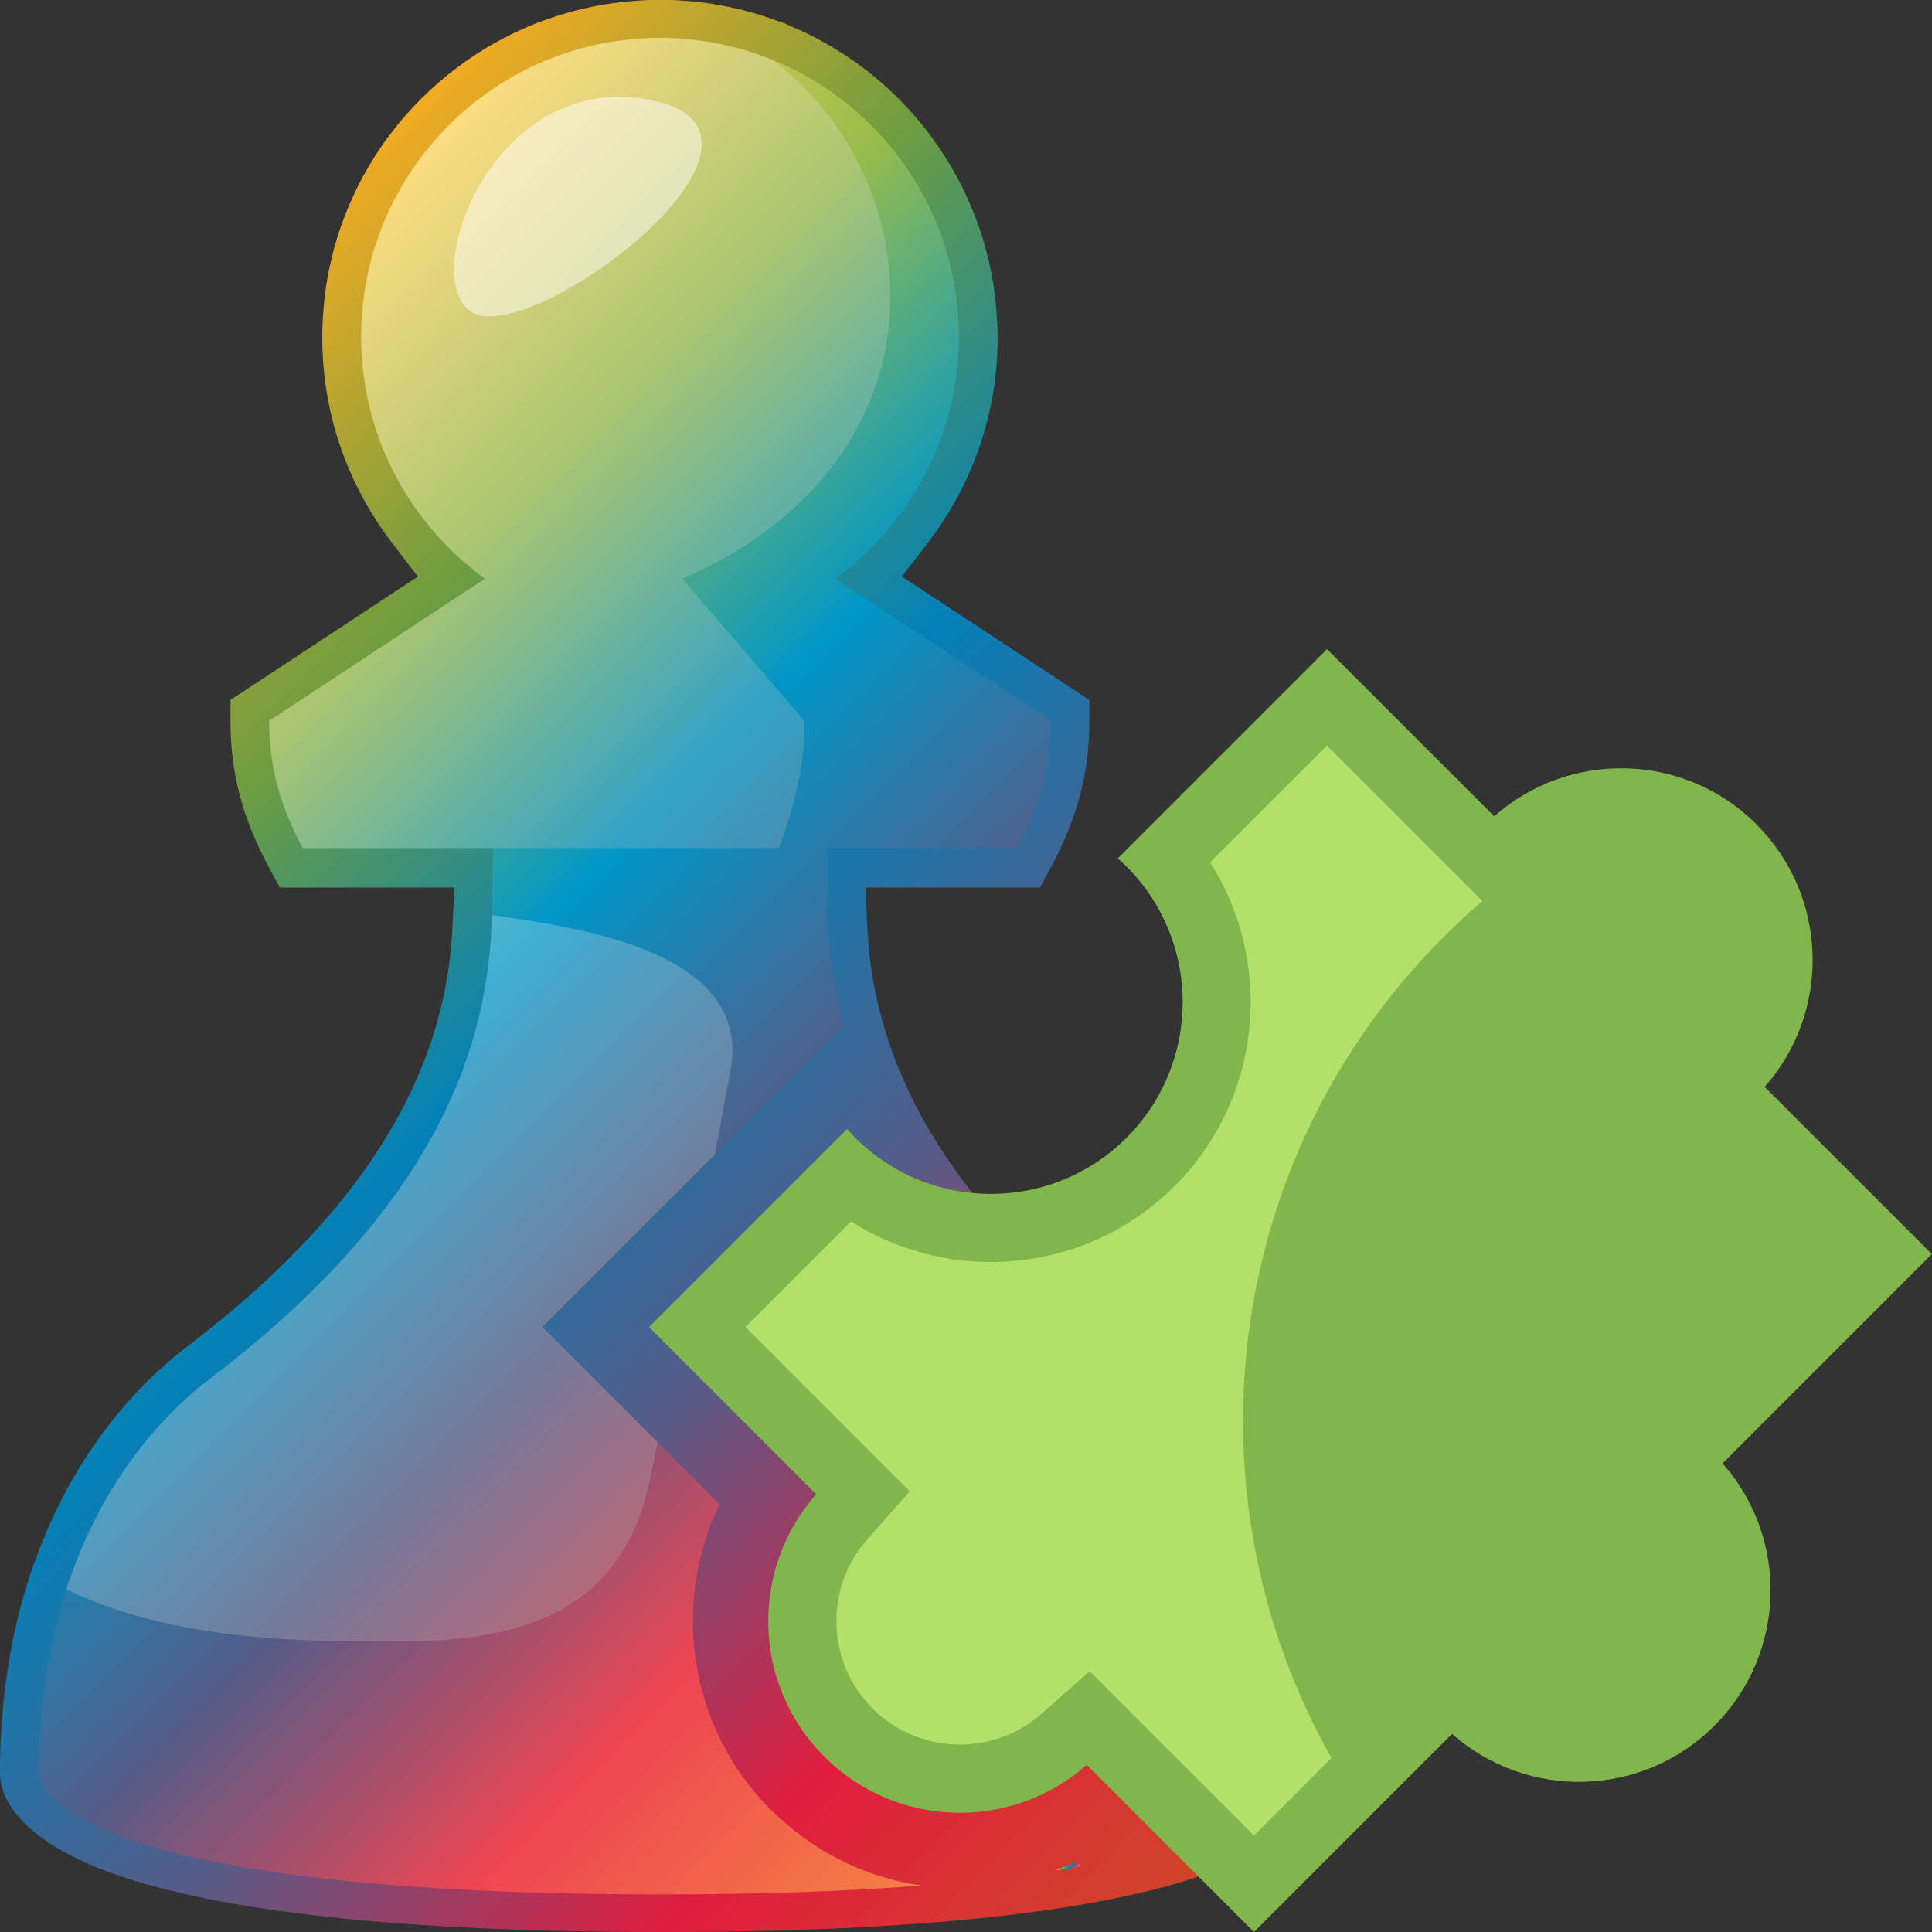
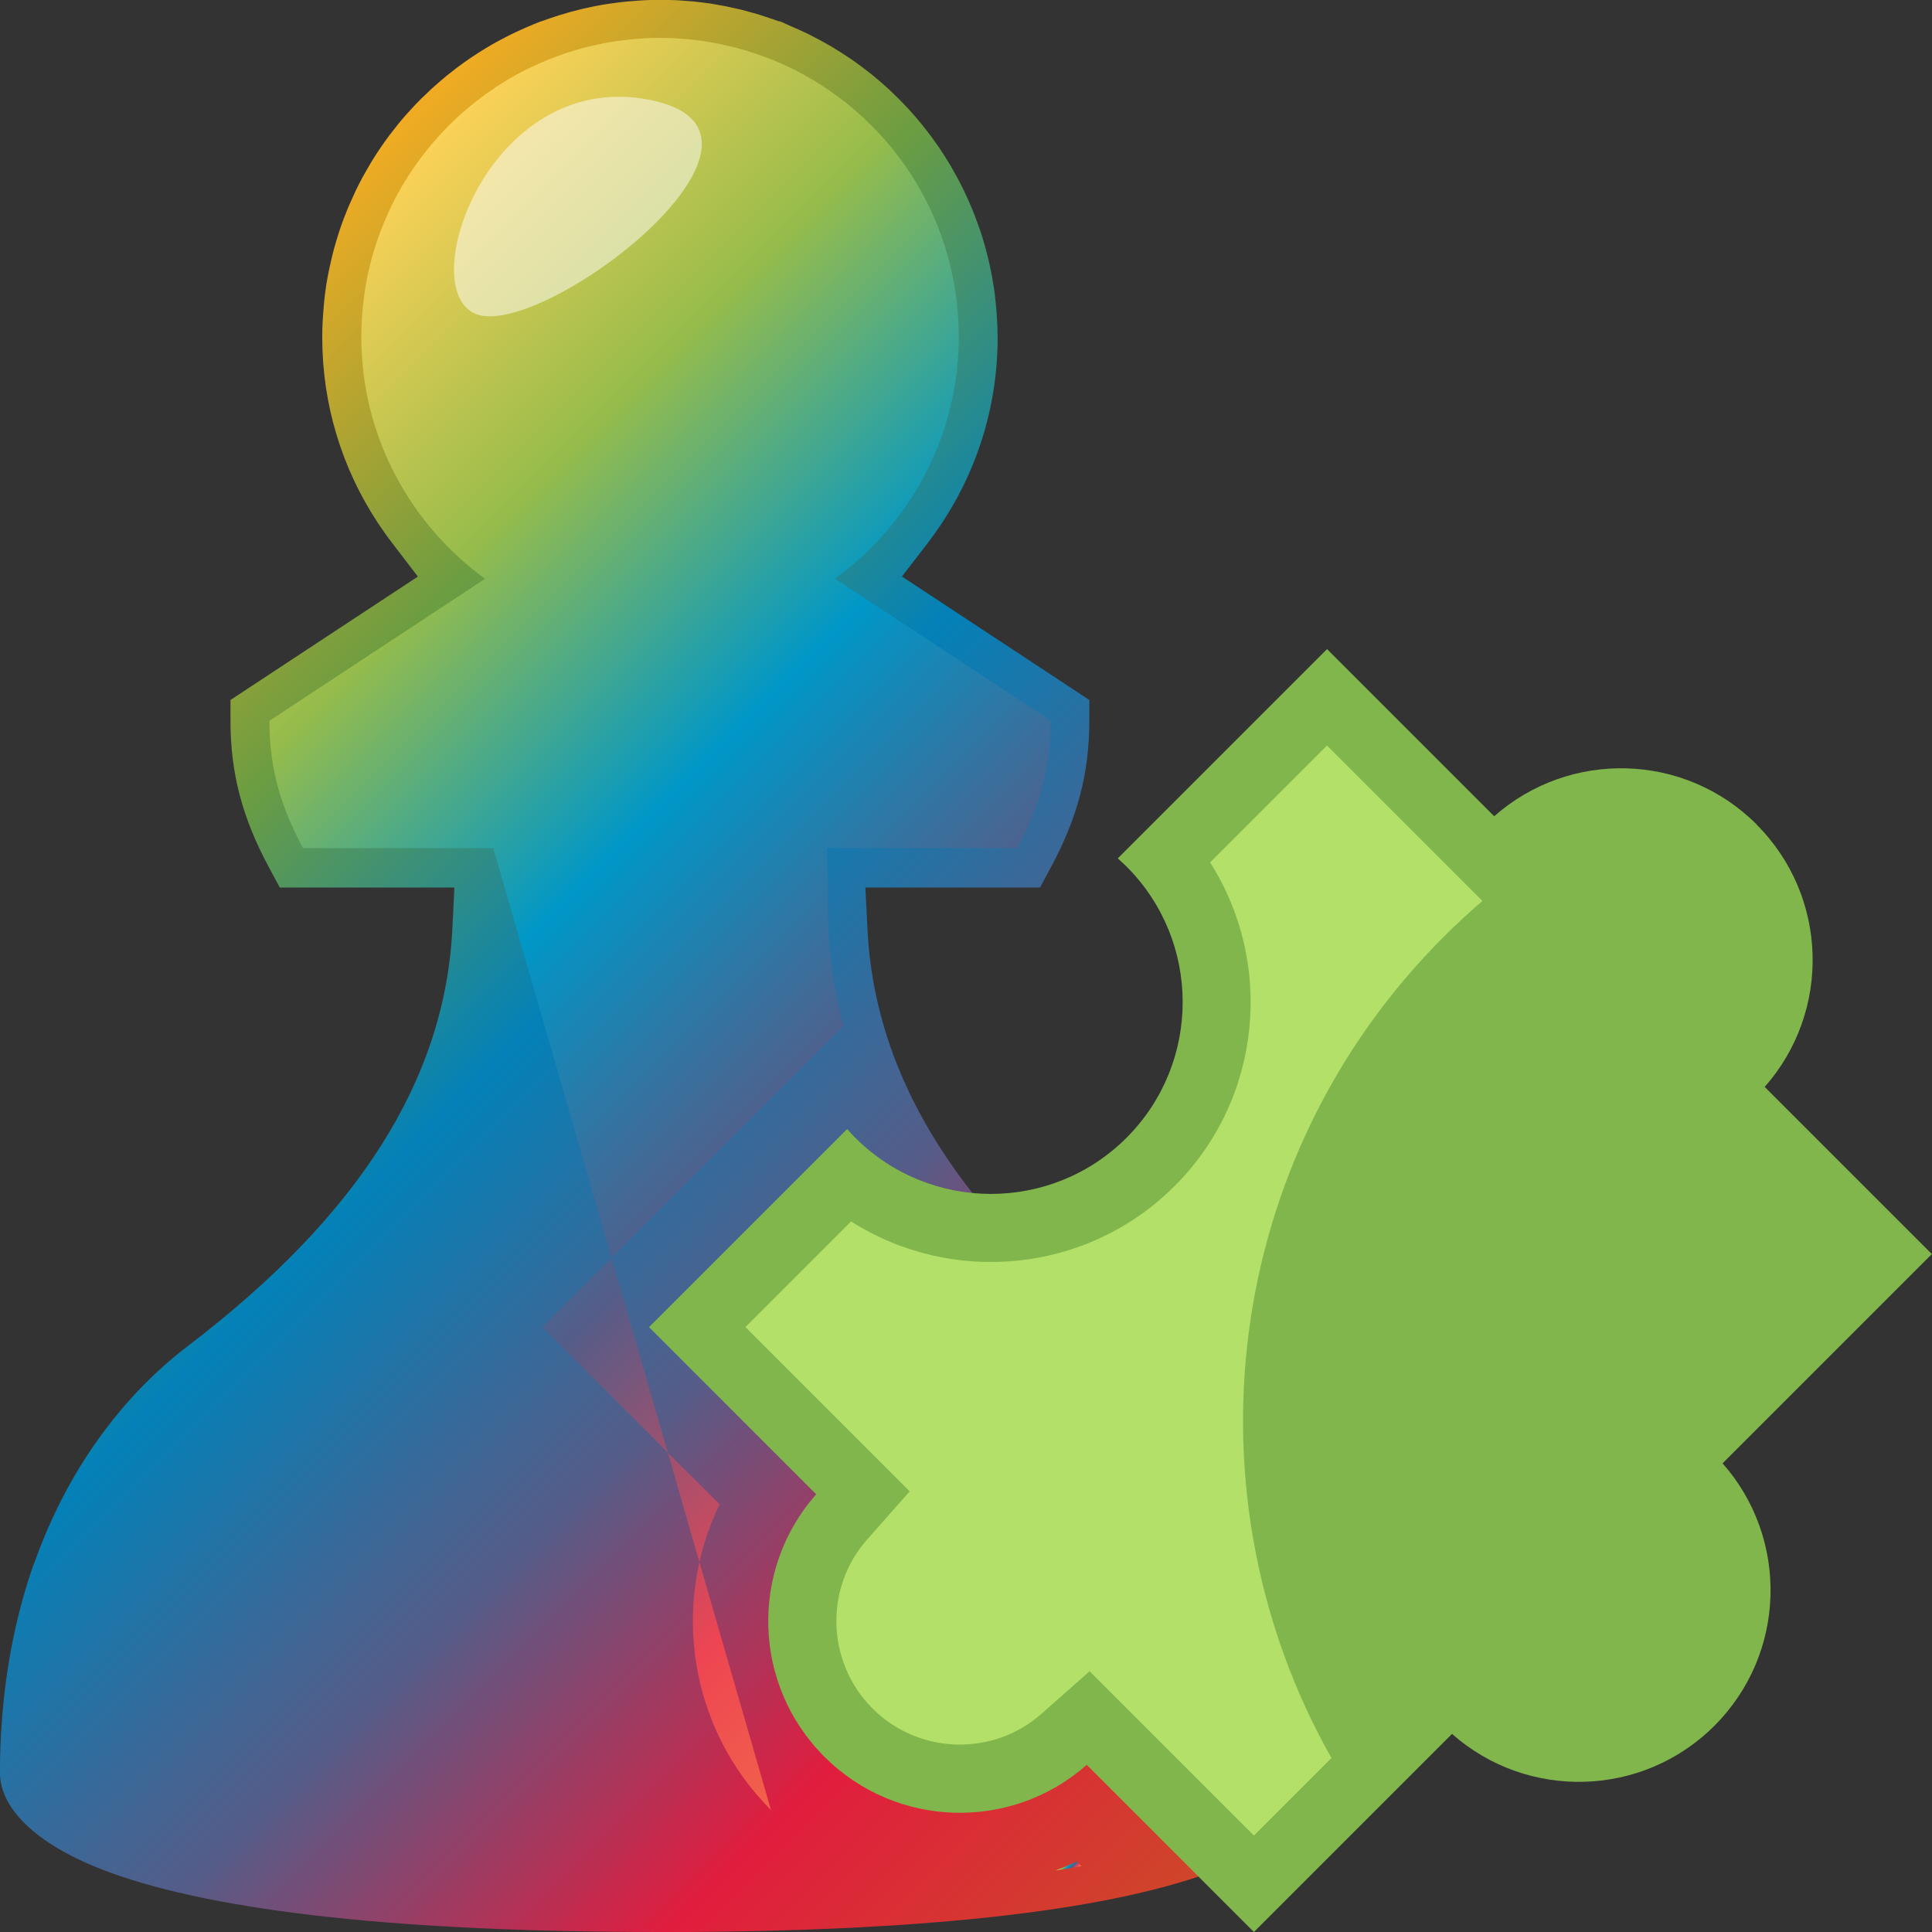
<svg xmlns="http://www.w3.org/2000/svg" xmlns:xlink="http://www.w3.org/1999/xlink" id="Capa_2" data-name="Capa 2" viewBox="0 0 256 256">
  <rect x="0" y="0" width="256" height="256" fill="#333333" stroke="none" />
  <defs>
    <style>
      .cls-1 {
        fill: url(#linear-gradient-2);
      }

      .cls-2 {
        fill: #fff;
      }

      .cls-3 {
        fill: url(#linear-gradient-4);
      }

      .cls-3, .cls-4 {
        opacity: .25;
      }

      .cls-5 {
        fill: url(#linear-gradient-3);
      }

      .cls-6 {
        fill: #81b64c;
      }

      .cls-7 {
        fill: #b2e068;
      }

      .cls-8 {
        fill: url(#linear-gradient);
      }

      .cls-9 {
        opacity: .5;
      }

      .cls-4 {
        fill: url(#linear-gradient-5);
      }
    </style>
    <linearGradient id="linear-gradient" x1="1.36" y1="67.55" x2="173.5" y2="239.69" gradientUnits="userSpaceOnUse">
      <stop offset="0" stop-color="#f1ab22" />
      <stop offset=".2" stop-color="#6c9d41" />
      <stop offset=".4" stop-color="#0381b8" />
      <stop offset=".6" stop-color="#565c88" />
      <stop offset=".8" stop-color="#e11d3e" />
      <stop offset="1" stop-color="#cd4927" />
    </linearGradient>
    <linearGradient id="linear-gradient-2" x1="4.9" y1="71.13" x2="152.83" y2="219.06" gradientUnits="userSpaceOnUse">
      <stop offset="0" stop-color="#fcd157" />
      <stop offset=".2" stop-color="#96bc4b" />
      <stop offset=".4" stop-color="#0097c7" />
      <stop offset=".6" stop-color="#565c88" />
      <stop offset=".8" stop-color="#ee4552" />
      <stop offset="1" stop-color="#f48043" />
    </linearGradient>
    <linearGradient id="linear-gradient-3" x1="140.86" y1="246.85" x2="142.3" y2="248.28" xlink:href="#linear-gradient-2" />
    <linearGradient id="linear-gradient-4" x1="43.68" y1="32.35" x2="113.45" y2="102.12" gradientUnits="userSpaceOnUse">
      <stop offset="0" stop-color="#fff" />
      <stop offset="1" stop-color="#bebdb9" />
    </linearGradient>
    <linearGradient id="linear-gradient-5" x1="33.44" y1="153.01" x2="84.65" y2="204.22" xlink:href="#linear-gradient-4" />
  </defs>
  <g id="Layer_1" data-name="Layer 1">
    <g id="pawinversary_flair_year_18">
      <g>
        <path class="cls-8" d="M87.43,256c-34.04,0-58.58-2.66-72.93-7.91-9.22-3.37-14.51-8.2-14.51-13.23,0-1.17.02-2.36.07-3.54.04-1.06.1-2.1.18-3.15l.02-.3c.54-7.2,1.93-14.06,4.13-20.4.06-.16.12-.32.18-.45l.06-.14.05-.14c4.21-11.7,11.23-21.54,20.29-28.45,22.55-17.19,33.99-35.26,34.97-55.23l.27-5.46h-23.14l-1.47-2.74c-3.5-6.5-5.06-12.45-5.06-19.31v-2.8l24.83-16.35-3.4-4.44c-.68-.88-1.32-1.79-1.92-2.7-4.81-7.3-7.35-15.79-7.35-24.53v-.2c0-.64.02-1.25.05-1.86l.04-.65c.03-.49.07-.98.11-1.48.02-.2.04-.43.06-.66.06-.57.13-1.15.22-1.73l.04-.32c.1-.62.22-1.28.35-1.93l.12-.56c.11-.5.22-.97.33-1.44l.17-.67c.13-.48.27-1,.43-1.51.05-.19.09-.31.13-.43.18-.59.39-1.2.61-1.81l.18-.49c.18-.48.36-.93.54-1.37.08-.2.17-.4.26-.6.2-.46.4-.91.61-1.35.1-.21.15-.33.2-.44.29-.59.58-1.17.89-1.74l.17-.3c.3-.54.55-.97.8-1.4l.36-.59c.23-.38.49-.77.74-1.16l.33-.49c.34-.51.71-1.02,1.09-1.53l.23-.3c.33-.43.65-.83.97-1.24l.43-.52c.27-.33.58-.68.89-1.02.02-.02.28-.31.39-.43.43-.47.88-.94,1.33-1.39l.17-.17c.46-.45.84-.81,1.22-1.16l.48-.43c.33-.29.68-.59,1.03-.89l.51-.43c.45-.36.94-.75,1.44-1.13.57-.43,1.09-.79,1.61-1.15.15-.1.3-.2.45-.3.43-.29.83-.54,1.23-.79l.55-.34c.46-.28.95-.56,1.45-.83l.24-.13c.55-.3,1.13-.59,1.71-.88l.48-.23c.47-.22.9-.42,1.34-.61.2-.09.82-.35.97-.41l.94-.38h.04l.84-.3c2.06-.73,4.17-1.31,6.29-1.73l.22-.04c.68-.13,1.28-.24,1.89-.32.13-.02.26-.04.4-.05.64-.09,1.18-.16,1.73-.21.25-.02.49-.04.73-.06l.49-.04c.34-.03.66-.05.98-.07.73-.04,1.47-.06,2.22-.06s1.49.02,2.23.05c.21,0,.41.03.62.04l.51.04c.36.02.72.05,1.07.08.3.03.59.07.88.1l.48.06c.28.03.54.06.79.1.34.05.69.11,1.03.18l.41.07c.24.04.46.08.67.12.4.08.8.17,1.19.26,0,0,.71.16.9.2.4.1.81.21,1.22.33l.18.05c.3.08.48.13.65.18.42.12.83.26,1.24.4l.88.29.85.3h.14l1.23.55c.86.36,1.7.74,2.49,1.12.13.06.23.11.33.17.87.44,1.62.85,2.37,1.28.03.01.38.22.52.3.83.5,1.65,1.02,2.43,1.55l.45.32c.71.5,1.38,1,2.02,1.51.04.03.32.25.43.34.75.61,1.47,1.24,2.18,1.89l.43.41c.62.59,1.21,1.18,1.78,1.79.17.17.26.27.35.37.64.7,1.27,1.42,1.87,2.17l.38.48c.55.7,1.06,1.39,1.53,2.07l.26.37c.52.77,1.02,1.55,1.55,2.44.1.16.19.33.29.51.49.86.89,1.61,1.27,2.37l.18.36c.39.81.78,1.68,1.17,2.64l.26.65c.33.85.62,1.67.89,2.48l.12.37c.27.85.53,1.79.78,2.84.06.23.11.46.16.68.23,1.02.41,1.93.54,2.79l.04.23c.14.89.25,1.88.35,3.01.02.25.04.5.06.74.08,1.17.12,2.15.12,3.1,0,9.15-2.76,17.96-7.99,25.48-.41.59-.84,1.17-1.27,1.74l-3.42,4.44,24.83,16.36v2.8c0,6.85-1.56,12.81-5.06,19.31l-1.47,2.74h-23.14l.27,5.46c.98,19.97,12.42,38.04,34.97,55.23,8.96,6.83,15.93,16.58,20.17,28.19l.08.22.1.21c.08.17.16.37.24.59.1.29.2.6.3.91l.12.39c2.64,8.1,3.97,16.86,3.97,26.07,0,5.03-5.29,9.86-14.51,13.23-14.35,5.25-38.88,7.91-72.93,7.91Z" />
        <g>
-           <path class="cls-1" d="M102.16,239.84c-10.88-10.88-13.24-27.26-6.81-40.51l-23.49-23.49,39.88-39.88c-1.42-5.4-1.89-10.21-2.04-14.3,0-3.76-.03-6.9-.14-9.3h25.21c2.95-5.48,4.45-10.55,4.45-16.87l-14.53-9.57-14.05-9.25c3.63-2.63,6.78-5.86,9.34-9.53,4.45-6.4,7.07-14.16,7.07-22.54,0-.93-.04-1.84-.11-2.75-.01-.22-.03-.43-.05-.65-.08-.9-.17-1.8-.31-2.68,0-.04-.02-.09-.02-.13-.13-.85-.3-1.68-.49-2.51-.05-.2-.09-.41-.14-.61-.21-.85-.43-1.7-.69-2.53-.02-.08-.05-.16-.08-.24-.25-.77-.52-1.52-.81-2.27-.07-.19-.15-.38-.22-.56-.33-.8-.67-1.59-1.05-2.36-.05-.1-.1-.2-.15-.3-.34-.69-.71-1.37-1.09-2.04-.1-.17-.19-.34-.29-.51-.43-.73-.89-1.45-1.37-2.15-.08-.11-.16-.22-.23-.33-.43-.62-.88-1.22-1.34-1.81-.12-.15-.23-.3-.35-.44-.53-.66-1.08-1.3-1.66-1.92-.1-.11-.21-.22-.31-.33-.51-.54-1.03-1.06-1.57-1.58-.13-.12-.26-.25-.39-.37-.62-.57-1.26-1.13-1.91-1.66-.13-.11-.27-.21-.4-.31-.58-.46-1.17-.9-1.77-1.32-.14-.1-.27-.2-.41-.29-.7-.48-1.41-.93-2.14-1.37-.16-.09-.31-.18-.47-.27-.64-.37-1.3-.73-1.96-1.06-.14-.07-.28-.15-.42-.21-.77-.37-1.55-.72-2.34-1.05-.07-.03-.13-.06-.2-.09,0,0-.02,0-.03,0-.16-.07-.33-.12-.49-.18-.4-.16-.81-.31-1.22-.46-.17-.06-.35-.11-.53-.17-.41-.14-.83-.28-1.25-.41-.18-.06-.37-.1-.56-.15-.42-.12-.83-.24-1.25-.34-.2-.05-.41-.09-.62-.14-.41-.09-.82-.19-1.23-.27-.24-.05-.48-.08-.72-.13-.38-.07-.76-.14-1.15-.2-.29-.04-.59-.07-.88-.11-.34-.04-.68-.09-1.03-.13-.37-.04-.75-.06-1.13-.08-.27-.02-.53-.05-.8-.06-.65-.03-1.3-.05-1.96-.05h0s-.01,0-.02,0c-.66,0-1.32.02-1.97.05-.36.02-.71.05-1.06.08-.29.02-.59.04-.88.07-.48.05-.96.11-1.44.18-.15.02-.3.04-.45.06-.57.08-1.13.18-1.69.29-.05.01-.11.02-.16.03-2.47.49-4.86,1.2-7.14,2.13-.01,0-.02,0-.03,0-.12.05-.23.1-.34.15-.17.07-.34.14-.51.22-.39.17-.77.34-1.16.52-.15.07-.3.14-.46.21-.52.25-1.03.51-1.53.78-.07.04-.13.08-.2.11-.44.24-.87.49-1.3.75-.16.09-.31.19-.47.29-.35.22-.7.44-1.04.67-.15.1-.3.2-.44.3-.46.31-.92.64-1.36.97-.02.02-.04.03-.06.05-.45.33-.88.68-1.32,1.03-.14.11-.27.23-.41.34-.31.26-.62.53-.93.8-.14.12-.28.25-.41.37-.36.33-.72.67-1.07,1.02-.06.06-.12.11-.17.17-.4.4-.79.81-1.17,1.23-.12.13-.23.26-.34.39-.27.31-.54.62-.81.93-.12.15-.24.29-.36.44-.29.35-.57.71-.85,1.08-.07.09-.15.19-.22.28-.34.45-.67.92-.98,1.38-.09.13-.18.27-.27.4-.23.35-.46.7-.68,1.06-.1.16-.2.33-.3.49-.22.37-.44.75-.65,1.13-.07.13-.14.25-.21.38-.27.5-.53,1.01-.78,1.52-.06.13-.12.26-.18.4-.19.4-.37.8-.54,1.2-.08.18-.15.35-.22.53-.16.39-.32.79-.47,1.19-.06.15-.12.3-.17.45-.2.54-.38,1.09-.56,1.64-.04.11-.07.23-.1.34-.14.45-.27.9-.39,1.36-.05.19-.1.37-.14.56-.1.41-.2.83-.29,1.25-.04.17-.08.34-.11.52-.12.58-.22,1.16-.31,1.75-.01.08-.02.16-.03.24-.08.51-.14,1.03-.2,1.55-.02.19-.04.38-.06.57-.04.43-.07.87-.1,1.3-.01.19-.02.38-.03.57-.03.59-.04,1.19-.05,1.79,0,.01,0,.03,0,.04,0,8.38,2.62,16.15,7.07,22.54,2.56,3.68,5.72,6.91,9.34,9.53l-14.05,9.25h0l-14.53,9.57c0,6.32,1.5,11.39,4.45,16.87h25.21c-.11,2.4-.14,5.54-.14,9.31-.52,13.83-4.61,36.04-37.14,60.84-8.45,6.44-14.84,15.52-18.71,26.47-.05.11-.1.21-.14.33-2.05,5.89-3.36,12.31-3.87,19.16,0,.05,0,.1,0,.16-.07,1.01-.14,2.03-.17,3.06-.04,1.1-.06,2.22-.06,3.34,0,1,2.17,15.97,82.36,15.97,13.69,0,25.1-.44,34.62-1.17-7.51-1.09-14.43-4.54-19.89-10Z" />
+           <path class="cls-1" d="M102.16,239.84c-10.88-10.88-13.24-27.26-6.81-40.51l-23.49-23.49,39.88-39.88c-1.42-5.4-1.89-10.21-2.04-14.3,0-3.76-.03-6.9-.14-9.3h25.21c2.95-5.48,4.45-10.55,4.45-16.87l-14.53-9.57-14.05-9.25c3.63-2.63,6.78-5.86,9.34-9.53,4.45-6.4,7.07-14.16,7.07-22.54,0-.93-.04-1.84-.11-2.75-.01-.22-.03-.43-.05-.65-.08-.9-.17-1.8-.31-2.68,0-.04-.02-.09-.02-.13-.13-.85-.3-1.68-.49-2.51-.05-.2-.09-.41-.14-.61-.21-.85-.43-1.7-.69-2.53-.02-.08-.05-.16-.08-.24-.25-.77-.52-1.52-.81-2.27-.07-.19-.15-.38-.22-.56-.33-.8-.67-1.59-1.05-2.36-.05-.1-.1-.2-.15-.3-.34-.69-.71-1.37-1.09-2.04-.1-.17-.19-.34-.29-.51-.43-.73-.89-1.45-1.37-2.15-.08-.11-.16-.22-.23-.33-.43-.62-.88-1.22-1.34-1.81-.12-.15-.23-.3-.35-.44-.53-.66-1.08-1.3-1.66-1.92-.1-.11-.21-.22-.31-.33-.51-.54-1.03-1.06-1.57-1.58-.13-.12-.26-.25-.39-.37-.62-.57-1.26-1.13-1.91-1.66-.13-.11-.27-.21-.4-.31-.58-.46-1.17-.9-1.77-1.32-.14-.1-.27-.2-.41-.29-.7-.48-1.41-.93-2.14-1.37-.16-.09-.31-.18-.47-.27-.64-.37-1.3-.73-1.96-1.06-.14-.07-.28-.15-.42-.21-.77-.37-1.55-.72-2.34-1.05-.07-.03-.13-.06-.2-.09,0,0-.02,0-.03,0-.16-.07-.33-.12-.49-.18-.4-.16-.81-.31-1.22-.46-.17-.06-.35-.11-.53-.17-.41-.14-.83-.28-1.25-.41-.18-.06-.37-.1-.56-.15-.42-.12-.83-.24-1.25-.34-.2-.05-.41-.09-.62-.14-.41-.09-.82-.19-1.23-.27-.24-.05-.48-.08-.72-.13-.38-.07-.76-.14-1.15-.2-.29-.04-.59-.07-.88-.11-.34-.04-.68-.09-1.03-.13-.37-.04-.75-.06-1.13-.08-.27-.02-.53-.05-.8-.06-.65-.03-1.3-.05-1.96-.05h0s-.01,0-.02,0c-.66,0-1.32.02-1.97.05-.36.02-.71.05-1.06.08-.29.02-.59.04-.88.07-.48.05-.96.11-1.44.18-.15.02-.3.04-.45.06-.57.08-1.13.18-1.69.29-.05.01-.11.02-.16.03-2.47.49-4.86,1.2-7.14,2.13-.01,0-.02,0-.03,0-.12.05-.23.1-.34.15-.17.07-.34.14-.51.22-.39.17-.77.34-1.16.52-.15.07-.3.14-.46.21-.52.25-1.03.51-1.53.78-.07.04-.13.08-.2.11-.44.24-.87.49-1.3.75-.16.09-.31.19-.47.29-.35.22-.7.44-1.04.67-.15.1-.3.2-.44.3-.46.31-.92.64-1.36.97-.02.02-.04.03-.06.05-.45.33-.88.68-1.32,1.03-.14.11-.27.23-.41.34-.31.26-.62.53-.93.8-.14.12-.28.25-.41.37-.36.33-.72.67-1.07,1.02-.06.06-.12.11-.17.17-.4.4-.79.81-1.17,1.23-.12.13-.23.26-.34.39-.27.31-.54.62-.81.93-.12.15-.24.29-.36.44-.29.35-.57.71-.85,1.08-.07.09-.15.19-.22.28-.34.45-.67.92-.98,1.38-.09.13-.18.27-.27.4-.23.35-.46.7-.68,1.06-.1.16-.2.33-.3.49-.22.37-.44.75-.65,1.13-.07.13-.14.25-.21.38-.27.5-.53,1.01-.78,1.52-.06.13-.12.26-.18.4-.19.4-.37.8-.54,1.2-.08.18-.15.35-.22.53-.16.39-.32.79-.47,1.19-.06.15-.12.3-.17.45-.2.54-.38,1.09-.56,1.64-.04.11-.07.23-.1.34-.14.45-.27.9-.39,1.36-.05.19-.1.37-.14.56-.1.41-.2.83-.29,1.25-.04.17-.08.34-.11.52-.12.58-.22,1.16-.31,1.75-.01.08-.02.16-.03.24-.08.51-.14,1.03-.2,1.55-.02.19-.04.38-.06.57-.04.43-.07.87-.1,1.3-.01.19-.02.38-.03.57-.03.59-.04,1.19-.05,1.79,0,.01,0,.03,0,.04,0,8.38,2.62,16.15,7.07,22.54,2.56,3.68,5.72,6.91,9.34,9.53l-14.05,9.25h0l-14.53,9.57c0,6.32,1.5,11.39,4.45,16.87h25.21Z" />
          <path class="cls-5" d="M142.67,246.65c-.92.44-1.86.84-2.81,1.2,1.19-.18,2.34-.37,3.44-.57l-.63-.63Z" />
        </g>
-         <path class="cls-3" d="M103.2,112.37c3.88-10.09,3.38-16.87,3.38-16.87l-16.19-18.83c17.22-7.35,27.58-21.16,27.58-37.25,0-12.84-6.12-24.25-15.6-31.49,0,0,0,0,0,0-4.61-1.88-9.65-2.93-14.94-2.93-21.87,0-39.6,17.73-39.6,39.6,0,13.2,6.48,24.88,16.41,32.07l-28.59,18.83c0,6.32,1.5,11.39,4.45,16.87h63.1Z" />
        <g class="cls-9">
          <path class="cls-2" d="M85.16,13.07c22.84,3.55-10.51,30.05-21.04,28.8-10-1.19-.36-32.12,21.04-28.8Z" />
        </g>
-         <path class="cls-4" d="M71.86,175.84l22.86-22.86c.78-4.17,1.48-7.94,2.08-11.18,3-16.16-21.53-19.05-31.6-20.54-.46,13.8-4.31,36.2-37.16,61.24-8.85,6.75-15.46,16.4-19.26,28.08,8.87,4.32,20.71,6.9,38.94,6.9,11.7,0,33.38,1.4,38.26-20.83.4-1.83.8-3.67,1.19-5.51l-15.31-15.31Z" />
      </g>
      <g>
        <path class="cls-6" d="M232.76,109.24c-9.55-9.55-24.79-9.9-34.77-1.08l-22.15-22.15-27.73,27.73c.39.35.78.71,1.16,1.08,9.92,9.92,9.92,26.01,0,35.94-9.92,9.92-26.01,9.92-35.94,0-.38-.38-.74-.77-1.08-1.16l-26.25,26.25,22.15,22.15c-8.82,9.98-8.46,25.23,1.08,34.77s24.79,9.9,34.77,1.08l22.15,22.15,26.25-26.25c9.98,8.82,25.23,8.46,34.77-1.08,9.55-9.55,9.9-24.79,1.08-34.77l27.73-27.73-22.15-22.15c8.82-9.98,8.46-25.23-1.08-34.77Z" />
        <path class="cls-7" d="M176.43,232.95c-19.58-34.6-14.63-79.31,14.84-108.79,1.67-1.67,3.4-3.27,5.16-4.78l-20.6-20.6-15.49,15.49c8.49,13.32,6.93,31.25-4.69,42.88-11.62,11.62-29.55,13.19-42.88,4.69l-14,14,21.77,21.77-5.63,6.37c-5.71,6.46-5.4,16.3.7,22.4,6.1,6.1,15.94,6.41,22.4.7l6.37-5.63,21.77,21.77,10.27-10.27Z" />
      </g>
    </g>
  </g>
</svg>